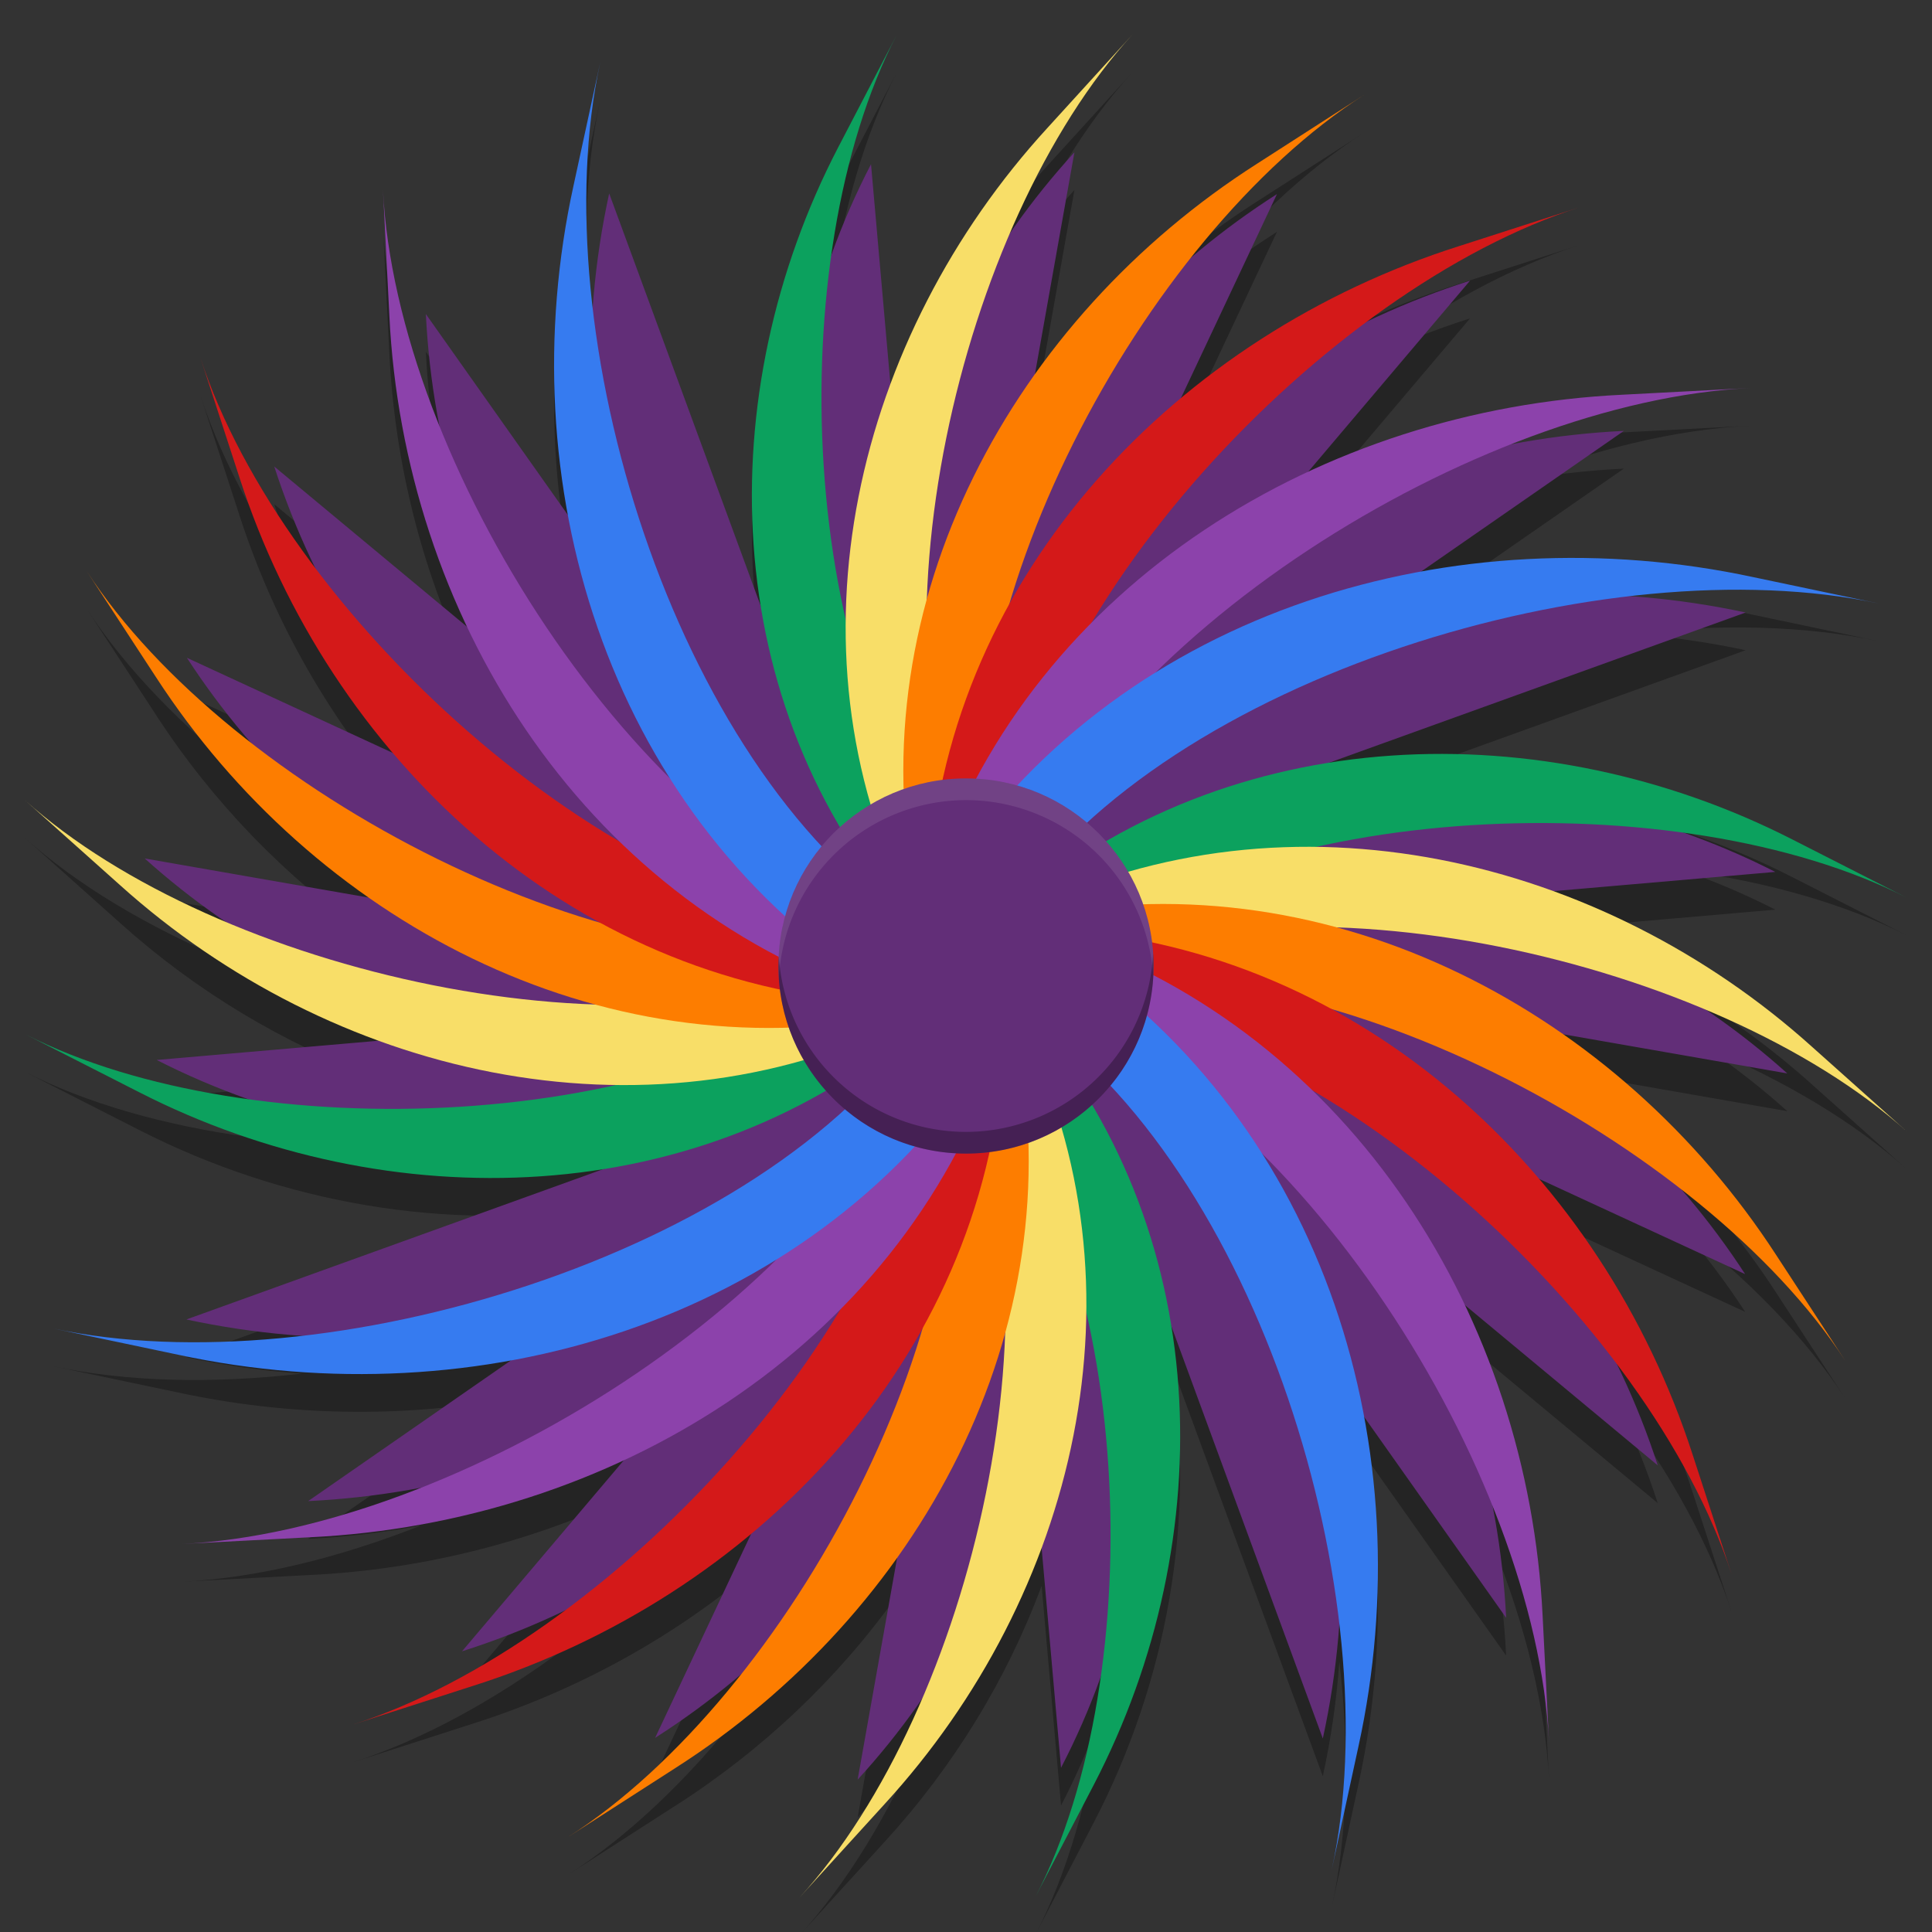
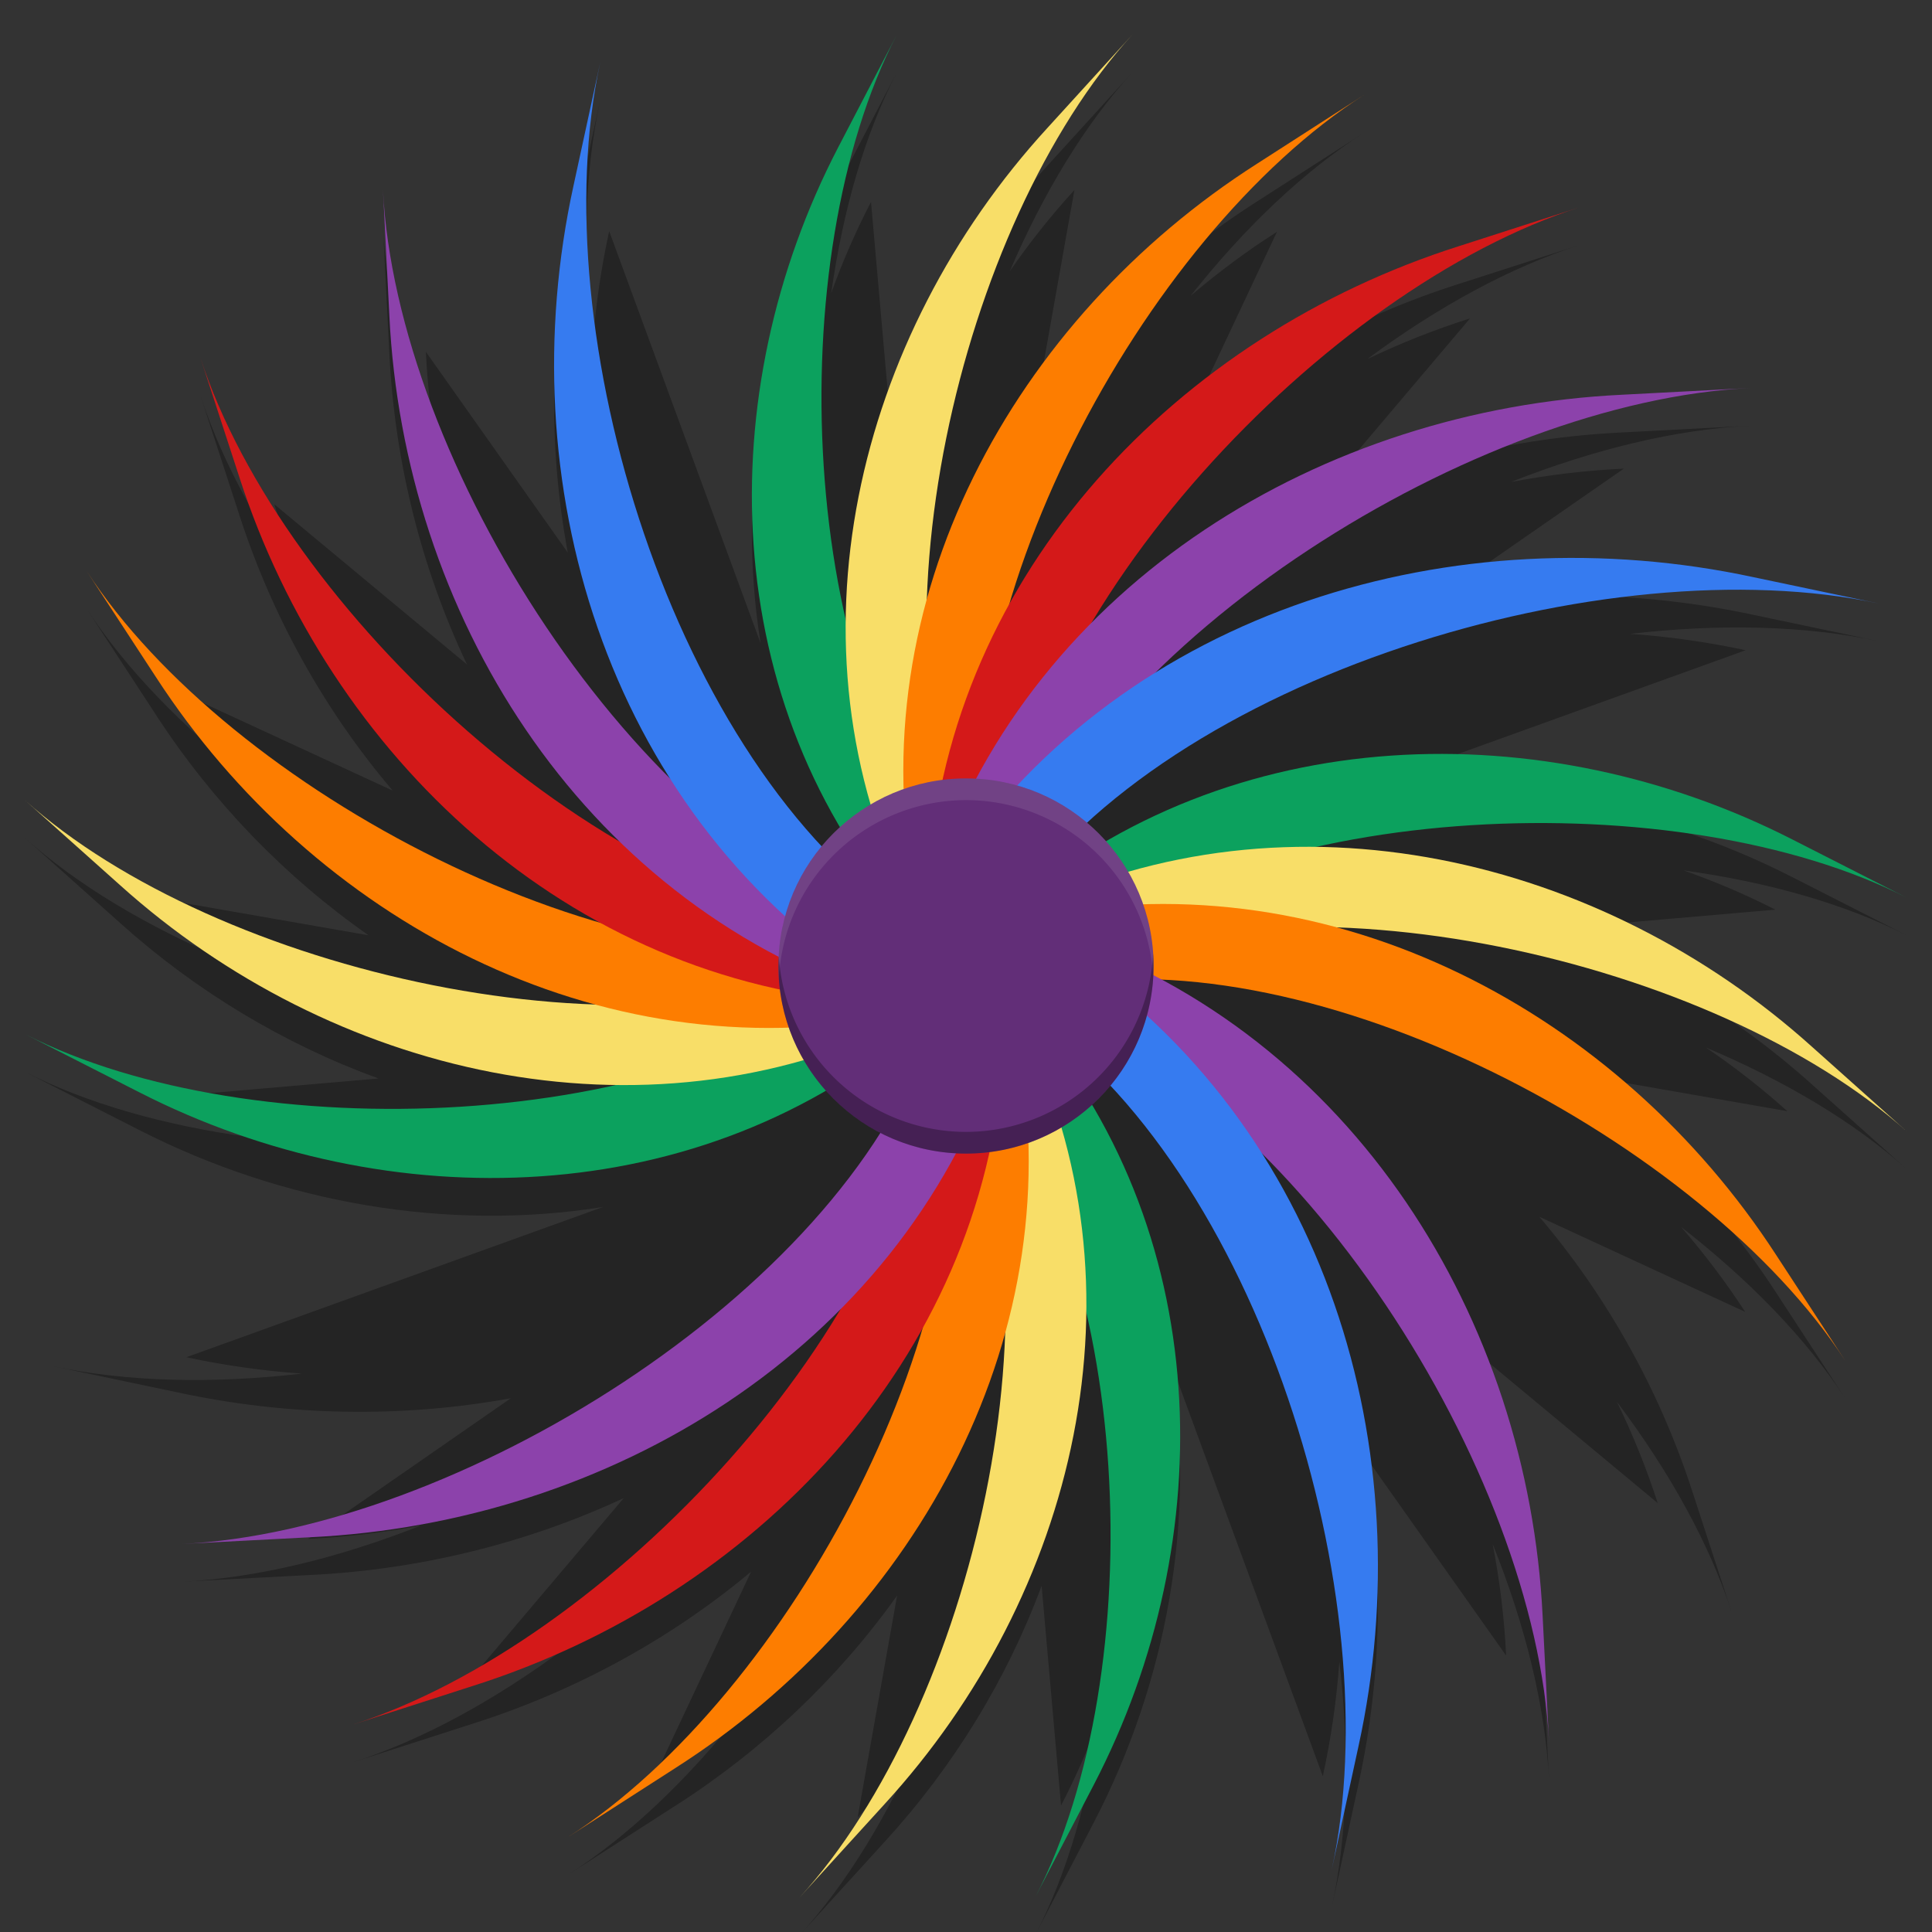
<svg xmlns="http://www.w3.org/2000/svg" version="1.1" viewBox="0 0 512 512">
  <rect x="0" y="0" width="512" height="512" fill="#333333" stroke="none" />
  <path d="m300.19 19.07-22.648 24.873c-18.142 19.803-32.375 42.995-41.574 67.813l-5.143-58.236c-4.06 7.817-7.579 15.891-10.535 24.139 3.08-21.871 8.886-42.101 17.297-58.295l-15.482 29.738c-19.435 37.42-27.119 80.564-20.529 121.4l-40.135-109.24c-2.195 10.035-3.655 20.204-4.381 30.396-2.725-23.338-2.218-45.815 2.004-65.113l-7.09 32.709c-6.289 28.75-6.817 58.619-1.502 87.199l-37.613-53.217c0.486 9.949 1.685 19.842 3.57 29.578-8.649-21.568-13.985-43.116-14.934-62.531l1.695 33.439c1.397 28.584 8.431 56.789 20.576 82.379l-51.086-42.469c2.977 9.201 6.602 18.174 10.82 26.836-13.856-18.384-24.532-37.577-30.43-55.807l10.398 31.922c8.653 26.749 22.545 51.725 40.609 72.943l-54.551-25.201c5.135 7.903 10.831 15.42 16.986 22.516-18.041-14.033-33.234-29.643-43.549-45.518l18.434 28.215c14.863 22.875 34.113 42.837 56.297 58.332l-59.344-10.365c6.804 6.119 14.029 11.744 21.574 16.867-20.87-8.791-39.41-19.807-53.301-32.299l25.238 22.551c19.987 17.974 43.392 32.073 68.439 41.188l-58.773 5.096c7.85 4.002 15.954 7.473 24.234 10.393-22.129-3.057-42.592-8.818-58.955-17.16l30.26 15.408c37.837 19.289 81.472 26.898 122.76 20.307l-110.43 39.824c10.115 2.172 20.365 3.62 30.639 4.34-23.651 2.727-46.424 2.235-65.953-1.959l33.287 6.998c29.017 6.231 59.165 6.754 88.012 1.488l-53.711 37.264c10.069-0.483 20.08-1.675 29.932-3.551-21.87 8.635-43.722 13.965-63.391 14.908l33.951-1.777c28.849-1.384 57.314-8.351 83.141-20.383l-42.859 50.609c9.343-2.967 18.453-6.582 27.244-10.793-18.624 13.812-38.077 24.454-56.545 30.318l32.279-10.396c26.999-8.574 52.208-22.338 73.625-40.236l-25.438 54.049c8.039-5.127 15.682-10.819 22.893-16.973-14.186 17.939-29.979 33.046-46.045 43.293l28.414-18.27c23.087-14.725 43.234-33.794 58.873-55.771l-10.461 58.793c6.225-6.795 11.943-14.013 17.146-21.553-8.866 20.691-19.987 39.076-32.609 52.854l22.648-24.873c18.142-19.803 32.375-42.995 41.574-67.812l5.143 58.236c4.06-7.817 7.579-15.891 10.535-24.139-3.08 21.871-8.886 42.101-17.297 58.295l15.482-29.738c19.434-37.419 27.118-80.56 20.529-121.4l40.125 109.21c2.194-10.032 3.656-20.197 4.383-30.387 2.724 23.334 2.215 45.808-2.006 65.104l7.09-32.709c6.289-28.75 6.817-58.62 1.502-87.201l37.613 53.219c-0.486-9.949-1.685-19.842-3.57-29.578 8.649 21.568 13.985 43.117 14.934 62.533l-1.695-33.443c-1.397-28.584-8.431-56.787-20.576-82.377l51.086 42.469c-2.977-9.201-6.601-18.174-10.818-26.836 13.855 18.383 24.531 37.575 30.428 55.805l-10.398-31.92c-8.654-26.75-22.545-51.726-40.609-72.945l54.551 25.203c-5.134-7.902-10.829-15.418-16.982-22.512 18.039 14.032 33.231 29.641 43.545 45.514l-18.434-28.215c-14.863-22.875-34.111-42.837-56.295-58.332l59.342 10.365c-6.806-6.121-14.034-11.747-21.582-16.871 20.873 8.791 39.416 19.808 53.309 32.301l-25.238-22.549c-19.987-17.974-43.392-32.073-68.439-41.188l58.773-5.096c-7.878-4.016-16.019-7.479-24.33-10.404 22.166 3.054 42.664 8.818 59.051 17.172l-30.26-15.408c-37.797-19.269-81.381-26.881-122.63-20.326l110.31-39.781c-10.115-2.172-20.365-3.62-30.639-4.34 23.651-2.727 46.424-2.235 65.953 1.959l-33.287-6.998c-29.017-6.231-59.165-6.754-88.012-1.488l53.711-37.264c-10.069 0.483-20.08 1.675-29.932 3.551 21.87-8.635 43.722-13.965 63.391-14.908l-33.951 1.777c-28.849 1.384-57.314 8.351-83.141 20.383l42.859-50.609c-9.343 2.967-18.453 6.582-27.244 10.793 18.624-13.812 38.077-24.454 56.545-30.318l-32.279 10.396c-26.999 8.574-52.208 22.338-73.625 40.236l25.438-54.049c-8.038 5.127-15.681 10.818-22.891 16.971 14.186-17.938 29.978-33.044 46.043-43.291l-28.414 18.27c-23.087 14.725-43.234 33.794-58.873 55.771l10.461-58.793c-6.225 6.795-11.943 14.013-17.146 21.553 8.866-20.691 19.987-39.076 32.609-52.854z" fill-rule="evenodd" opacity=".3" />
-   <path d="m284.73 40.371c-22.803 24.89-39.072 55.309-46.461 87.402l-7.441-84.254c-32.199 61.998-30.412 140.06 17.146 194.12l-0.633-7.168c0.823 1.843 1.678 3.68 2.58 5.506l1.178-6.619c0.296 1.835 0.615 3.672 0.979 5.51l4.373-9.293c-0.248 2.223-0.453 4.459-0.609 6.711l3.307-3.906c-0.794 2.03-1.556 4.081-2.275 6.158l7.58-5.258c-1.476 1.98-2.914 3.998-4.314 6.061l202.48-73.021c-35.963-7.722-73.636-6.281-108.01 4.414l75.736-52.545c-35.851 1.719-70.983 12.431-100.73 30.986l59.953-70.793c-33.686 10.697-64.364 29.798-87.855 55.018l36.689-77.959c-28.882 18.421-52.871 43.896-68.689 73.313l15.016-84.385zm-123.29 10.889c-7.794 35.631-6.34 72.957 4.455 107.01l-53.037-75.039c1.736 35.521 12.548 70.33 31.277 99.799l-71.455-59.402c10.797 33.374 30.077 63.769 55.531 87.043l-78.684-36.35c18.594 28.618 44.308 52.386 74.002 68.059l-85.178-14.879c25.123 22.593 55.825 38.709 88.219 46.029l-85.041 7.373c62.576 31.902 141.37 30.133 195.93-16.986l-7.236 0.627c1.861-0.815 3.715-1.663 5.559-2.557l-6.684-1.168c1.853-0.293 3.708-0.609 5.564-0.969l-9.379-4.332c2.244 0.245 4.501 0.449 6.773 0.604l-3.939-3.275c2.047 0.786 4.115 1.54 6.211 2.252l-5.307-7.508c1.998 1.462 4.036 2.887 6.117 4.273l-73.701-200.61zm220.98 158.25c-38.825-0.115-77.183 12.041-107.88 38.545l7.236-0.627c-1.861 0.815-3.715 1.663-5.559 2.557l6.684 1.168c-1.853 0.293-3.708 0.609-5.564 0.969l9.379 4.332c-2.244-0.245-4.501-0.449-6.773-0.604l3.939 3.275c-2.047-0.786-4.115-1.542-6.211-2.254l5.309 7.512c-1.998-1.462-4.037-2.888-6.119-4.275l73.701 200.61c7.795-35.632 6.341-72.958-4.455-107.02l53.037 75.041c-1.735-35.52-12.547-70.329-31.275-99.797l71.453 59.4c-10.796-33.373-30.075-63.769-55.527-87.043l78.68 36.35c-18.593-28.616-44.305-52.384-73.996-68.057l85.172 14.877c-25.123-22.593-55.825-38.709-88.219-46.029l85.041-7.373c-27.377-13.957-57.857-21.47-88.055-21.559zm-118.38 64.846 0.633 7.168c-0.823-1.843-1.678-3.68-2.58-5.506l-1.178 6.619c-0.296-1.835-0.615-3.672-0.979-5.51l-4.373 9.293c0.248-2.223 0.453-4.459 0.609-6.711l-3.307 3.904c0.794-2.029 1.557-4.079 2.275-6.156l-7.58 5.258c1.476-1.98 2.914-3.998 4.314-6.061l-202.48 73.021c35.963 7.722 73.636 6.281 108.01-4.414l-75.736 52.545c35.851-1.719 70.983-12.431 100.73-30.986l-59.953 70.793c33.686-10.697 64.364-29.798 87.855-55.018l-36.689 77.959c28.882-18.421 52.871-43.896 68.689-73.312l-15.016 84.385c22.803-24.89 39.072-55.309 46.461-87.402l7.441 84.254c32.199-61.998 30.412-140.06-17.146-194.12z" fill="#622e78" fill-rule="evenodd" />
  <g fill-rule="evenodd" shape-rendering="auto">
    <path d="m268.13 240.73 12.817 14.661c51.143-44.162 164.76-47.874 224.24-17.55l-30.26-15.409c-65.67-33.479-148.81-31.778-206.8 18.298z" color="#000000" color-rendering="auto" dominant-baseline="auto" fill="#0ca15e" image-rendering="auto" solid-color="#000000" />
    <path d="m271.99 241.36 8.451 17.246c62.239-30.174 174.36-4.182 224.93 41.292l-25.237-22.548c-55.662-50.055-137.84-70.075-208.15-35.991z" color="#000000" color-rendering="auto" dominant-baseline="auto" fill="#f8de68" image-rendering="auto" solid-color="#000000" />
    <path d="m275.51 242.71 3.658 18.825c69.372-13.452 172.17 41.094 209.87 99.118l-18.434-28.215c-41.425-63.755-116.91-104.89-195.09-89.728z" color="#000000" color-rendering="auto" dominant-baseline="auto" fill="#fd7d00" image-rendering="auto" solid-color="#000000" />
-     <path d="m280.63 246.29-1.385 19.122c71.909 4.889 158.01 84.912 179.68 151.9l-10.398-31.92c-23.771-73.48-87.032-133.61-167.9-139.1z" color="#000000" color-rendering="auto" dominant-baseline="auto" fill="#d41919" image-rendering="auto" solid-color="#000000" />
    <path d="m280.84 247.82-6.332 18.115c69.477 23.602 132.5 124.18 136 195.77l-1.696-33.442c-3.83-78.39-50.004-153.95-127.97-180.44z" color="#000000" color-rendering="auto" dominant-baseline="auto" fill="#8c42ab" image-rendering="auto" solid-color="#000000" />
    <path d="m282.28 252.17-10.849 15.875c62.075 41.368 97.105 156.06 81.503 227.39l7.09-32.708c17.059-77.984-8.219-164.22-77.744-210.55z" color="#000000" color-rendering="auto" dominant-baseline="auto" fill="#367bf0" image-rendering="auto" solid-color="#000000" />
    <path d="m271.44 268.01-14.797 12.699c44.574 50.67 48.39 163 17.783 221.93l15.483-29.738c33.791-65.063 32.074-147.44-18.468-204.89z" color="#000000" color-rendering="auto" dominant-baseline="auto" fill="#0ca15e" image-rendering="auto" solid-color="#000000" />
    <path d="m270.8 271.83-17.407 8.373c30.456 61.664 4.331 172.62-41.568 222.72l22.649-24.873c50.522-55.148 70.728-136.57 36.326-206.22z" color="#000000" color-rendering="auto" dominant-baseline="auto" fill="#f8de68" image-rendering="auto" solid-color="#000000" />
    <path d="m269.44 275.32-19.001 3.624c13.578 68.731-41.412 170.58-99.978 207.94l28.414-18.269c64.349-41.042 105.87-115.83 90.565-193.29z" color="#000000" color-rendering="auto" dominant-baseline="auto" fill="#fd7d00" image-rendering="auto" solid-color="#000000" />
    <path d="m265.82 280.4-19.3-1.372c-4.935 71.245-85.765 156.65-153.38 178.12l32.279-10.397c74.165-23.551 134.85-86.228 140.4-166.35z" color="#000000" color-rendering="auto" dominant-baseline="auto" fill="#d41919" image-rendering="auto" solid-color="#000000" />
    <path d="m264.28 280.6-18.284-6.274c-23.822 68.836-125.54 131.38-197.79 134.84l33.951-1.778c79.121-3.795 155.39-49.542 182.12-126.79z" color="#000000" color-rendering="auto" dominant-baseline="auto" fill="#8c42ab" image-rendering="auto" solid-color="#000000" />
-     <path d="m259.89 282.03-16.023-10.749c-41.753 61.502-157.79 96.235-229.78 80.777l33.288 6.997c78.711 16.901 165.75-8.143 212.52-77.026z" color="#000000" color-rendering="auto" dominant-baseline="auto" fill="#367bf0" image-rendering="auto" solid-color="#000000" />
    <path d="m243.87 271.25-12.817-14.661c-51.143 44.162-164.76 47.874-224.24 17.55l30.26 15.409c65.67 33.479 148.81 31.778 206.8-18.298z" color="#000000" color-rendering="auto" dominant-baseline="auto" fill="#0ca15e" image-rendering="auto" solid-color="#000000" />
    <path d="m240.01 270.61-8.451-17.246c-62.239 30.174-174.36 4.181-224.93-41.294l25.237 22.55c55.662 50.055 137.84 70.075 208.15 35.991z" color="#000000" color-rendering="auto" dominant-baseline="auto" fill="#f8de68" image-rendering="auto" solid-color="#000000" />
    <path d="m236.49 269.27-3.658-18.825c-69.372 13.452-172.17-41.094-209.87-99.118l18.434 28.215c41.425 63.755 116.91 104.89 195.09 89.728z" color="#000000" color-rendering="auto" dominant-baseline="auto" fill="#fd7d00" image-rendering="auto" solid-color="#000000" />
    <path d="m231.37 265.69 1.385-19.122c-71.909-4.889-158.01-84.914-179.68-151.9l10.398 31.922c23.771 73.48 87.032 133.61 167.9 139.1z" color="#000000" color-rendering="auto" dominant-baseline="auto" fill="#d41919" image-rendering="auto" solid-color="#000000" />
    <path d="m231.16 264.16 6.332-18.115c-69.477-23.602-132.5-124.18-136-195.76l1.696 33.44c3.83 78.39 50.004 153.95 127.97 180.44z" color="#000000" color-rendering="auto" dominant-baseline="auto" fill="#8c42ab" image-rendering="auto" solid-color="#000000" />
    <path d="m229.72 259.81 10.849-15.875c-62.075-41.368-97.105-156.06-81.503-227.39l-7.09 32.708c-17.059 77.984 8.219 164.22 77.744 210.55z" color="#000000" color-rendering="auto" dominant-baseline="auto" fill="#367bf0" image-rendering="auto" solid-color="#000000" />
    <path d="m240.57 243.99 14.797-12.699c-44.574-50.67-48.39-163-17.783-221.93l-15.482 29.738c-33.791 65.063-32.074 147.44 18.468 204.89z" color="#000000" color-rendering="auto" dominant-baseline="auto" fill="#0ca15e" image-rendering="auto" solid-color="#000000" />
    <path d="m241.21 240.17 17.407-8.373c-30.456-61.664-4.331-172.62 41.568-222.72l-22.649 24.873c-50.522 55.148-70.728 136.57-36.326 206.22z" color="#000000" color-rendering="auto" dominant-baseline="auto" fill="#f8de68" image-rendering="auto" solid-color="#000000" />
    <path d="m242.57 236.68 19.001-3.624c-13.578-68.731 41.412-170.58 99.978-207.94l-28.414 18.269c-64.349 41.042-105.87 115.83-90.565 193.29z" color="#000000" color-rendering="auto" dominant-baseline="auto" fill="#fd7d00" image-rendering="auto" solid-color="#000000" />
    <path d="m246.19 231.6 19.3 1.372c4.935-71.245 85.765-156.65 153.38-178.12l-32.279 10.397c-74.165 23.551-134.85 86.228-140.4 166.35z" color="#000000" color-rendering="auto" dominant-baseline="auto" fill="#d41919" image-rendering="auto" solid-color="#000000" />
    <path d="m247.73 231.4 18.284 6.274c23.822-68.836 125.54-131.38 197.79-134.84l-33.951 1.778c-79.121 3.795-155.39 49.542-182.12 126.79z" color="#000000" color-rendering="auto" dominant-baseline="auto" fill="#8c42ab" image-rendering="auto" solid-color="#000000" />
    <path d="m252.12 229.97 16.023 10.749c41.753-61.502 157.79-96.235 229.78-80.777l-33.288-6.997c-78.711-16.901-165.75 8.143-212.52 77.026z" color="#000000" color-rendering="auto" dominant-baseline="auto" fill="#367bf0" image-rendering="auto" solid-color="#000000" />
  </g>
  <g>
    <circle cx="256" cy="256" r="49.712" fill="#622e78" />
    <path d="m256 206.29a49.712 49.712 0 0 0-49.711 49.711 49.712 49.712 0 0 0 0.118 3.37 49.712 49.712 0 0 1 49.593-47.333 49.712 49.712 0 0 1 49.593 46.341 49.712 49.712 0 0 0 0.118-2.378 49.712 49.712 0 0 0-49.711-49.711z" fill="#fff" opacity=".1" />
    <path d="m305.59 252.63a49.712 49.712 0 0 1-49.593 47.333 49.712 49.712 0 0 1-49.593-46.341 49.712 49.712 0 0 0-0.118 2.378 49.712 49.712 0 0 0 49.711 49.711 49.712 49.712 0 0 0 49.711-49.711 49.712 49.712 0 0 0-0.118-3.37z" opacity=".3" />
  </g>
</svg>